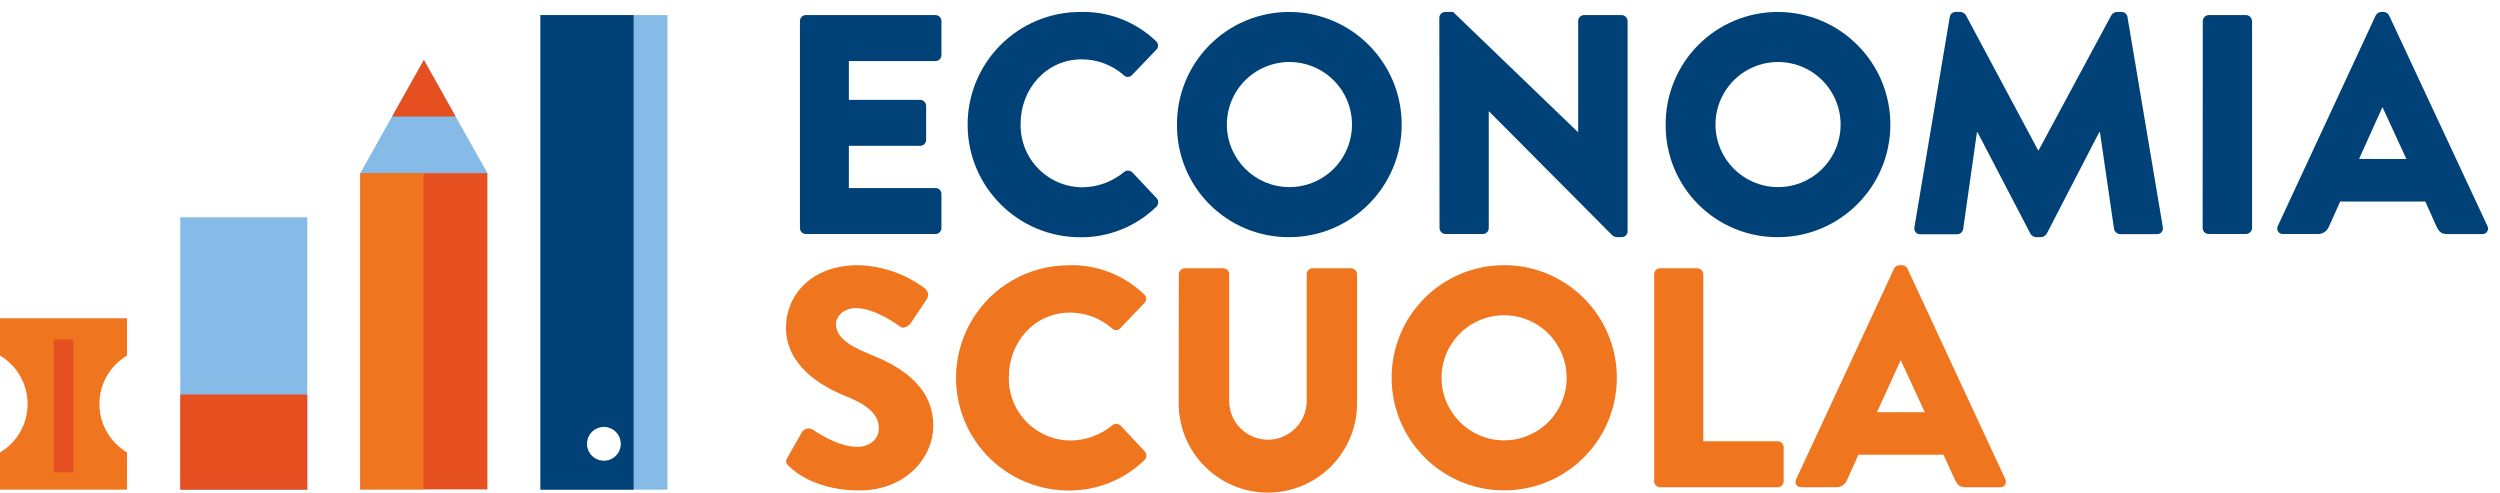
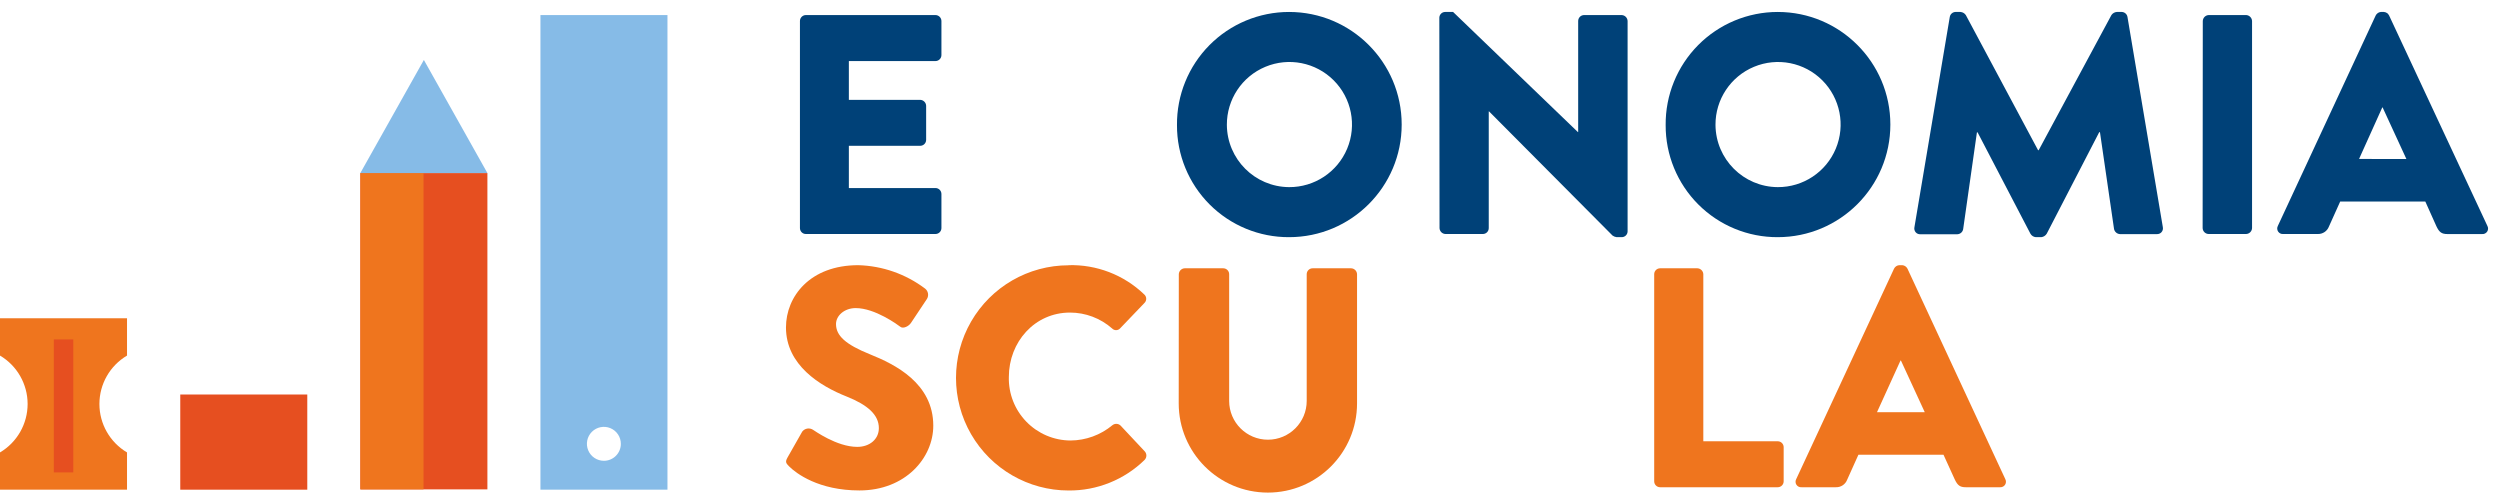
<svg xmlns="http://www.w3.org/2000/svg" width="208px" height="41px" viewBox="0 0 208 41" version="1.1">
  <title>economia-scuola-logo</title>
  <g id="Page-1" stroke="none" stroke-width="1" fill="none" fill-rule="evenodd">
    <g id="economia-scuola-logo" transform="translate(0, 0.991)" fill-rule="nonzero">
      <path d="M44.965,0.262 L44.965,39.75 L55.533,39.75 L55.533,0.262 L44.965,0.262 Z M50.247,37.347 C49.675,37.348 49.159,37.005 48.939,36.477 C48.72,35.949 48.84,35.341 49.244,34.937 C49.649,34.533 50.257,34.412 50.785,34.632 C51.313,34.851 51.656,35.368 51.654,35.939 C51.654,36.717 51.024,37.347 50.247,37.347 L50.247,37.347 Z" id="Shape" fill="#86BBE7" />
      <path d="M66.555,0.758 C66.555,0.625 66.608,0.498 66.703,0.405 C66.798,0.311 66.926,0.26 67.059,0.262 L77.831,0.262 C78.104,0.265 78.325,0.485 78.327,0.758 L78.327,3.594 C78.325,3.867 78.104,4.088 77.831,4.09 L70.625,4.09 L70.625,7.316 L76.559,7.316 C76.83,7.325 77.047,7.542 77.055,7.812 L77.055,10.648 C77.053,10.921 76.832,11.14 76.559,11.14 L70.625,11.14 L70.625,14.654 L77.831,14.654 C78.105,14.654 78.327,14.876 78.327,15.15 L78.327,17.986 C78.325,18.259 78.103,18.478 77.831,18.478 L67.059,18.478 C66.927,18.482 66.798,18.431 66.704,18.339 C66.609,18.246 66.555,18.119 66.555,17.986 L66.555,0.758 Z" id="Path" fill="#004178" />
-       <path d="M89.87,0.004 C92.21,-0.065 94.479,0.807 96.17,2.424 C96.279,2.512 96.344,2.643 96.349,2.783 C96.354,2.923 96.298,3.058 96.195,3.154 L94.165,5.273 C94.079,5.361 93.961,5.41 93.838,5.41 C93.716,5.41 93.598,5.361 93.512,5.273 C92.543,4.418 91.294,3.946 90.002,3.946 C87.06,3.946 84.915,6.392 84.915,9.305 C84.881,10.69 85.405,12.03 86.37,13.024 C87.335,14.019 88.659,14.583 90.044,14.591 C91.318,14.582 92.549,14.133 93.529,13.319 C93.73,13.157 94.019,13.168 94.207,13.344 L96.238,15.506 C96.412,15.711 96.401,16.015 96.212,16.206 C94.522,17.855 92.249,18.77 89.887,18.749 C84.711,18.754 80.511,14.562 80.506,9.385 C80.501,4.209 84.694,0.008 89.87,0.004 Z" id="Path" fill="#004178" />
      <path d="M107.251,0.004 C112.425,0.004 116.62,4.198 116.62,9.372 C116.62,14.546 112.425,18.741 107.251,18.741 C104.774,18.752 102.395,17.773 100.644,16.022 C98.892,14.27 97.914,11.892 97.925,9.415 C97.902,6.927 98.875,4.533 100.626,2.765 C102.378,0.998 104.763,0.004 107.251,0.004 Z M107.251,14.578 C109.362,14.59 111.27,13.327 112.084,11.379 C112.898,9.432 112.455,7.186 110.963,5.693 C109.471,4.2 107.226,3.755 105.278,4.567 C103.33,5.379 102.065,7.287 102.075,9.398 C102.094,12.249 104.399,14.557 107.251,14.578 L107.251,14.578 Z" id="Shape" fill="#004178" />
      <path d="M119.752,0.47 C119.764,0.208 119.981,0.001 120.244,0.004 L120.897,0.004 L131.279,9.996 L131.304,9.996 L131.304,0.758 C131.304,0.484 131.526,0.262 131.8,0.262 L134.924,0.262 C135.193,0.273 135.407,0.49 135.416,0.758 L135.416,18.27 C135.407,18.535 135.189,18.743 134.924,18.741 L134.5,18.741 C134.38,18.724 134.265,18.679 134.166,18.61 L123.89,8.279 L123.864,8.279 L123.864,17.986 C123.864,18.119 123.811,18.246 123.716,18.339 C123.621,18.431 123.493,18.482 123.36,18.478 L120.265,18.478 C119.996,18.472 119.778,18.256 119.769,17.986 L119.752,0.47 Z" id="Path" fill="#004178" />
      <path d="M147.909,0.004 C153.083,0.004 157.278,4.198 157.278,9.372 C157.278,14.546 153.083,18.741 147.909,18.741 C145.432,18.752 143.053,17.773 141.302,16.022 C139.55,14.27 138.571,11.892 138.583,9.415 C138.56,6.927 139.533,4.533 141.284,2.765 C143.036,0.998 145.421,0.004 147.909,0.004 Z M147.909,14.578 C150.019,14.588 151.927,13.324 152.739,11.376 C153.551,9.429 153.107,7.184 151.615,5.691 C150.123,4.199 147.878,3.756 145.93,4.568 C143.983,5.38 142.718,7.288 142.729,9.398 C142.747,12.251 145.056,14.56 147.909,14.578 Z" id="Shape" fill="#004178" />
      <path d="M162.22,0.428 C162.255,0.193 162.45,0.016 162.687,0.004 L163.111,0.004 C163.291,0.017 163.455,0.113 163.556,0.262 L169.567,11.505 L169.618,11.505 L175.671,0.262 C175.772,0.113 175.936,0.017 176.116,0.004 L176.54,0.004 C176.777,0.016 176.972,0.193 177.007,0.428 L179.949,17.914 C179.978,18.06 179.938,18.21 179.841,18.322 C179.744,18.434 179.601,18.495 179.453,18.487 L176.383,18.487 C176.141,18.474 175.937,18.3 175.888,18.063 L174.717,10.008 L174.654,10.008 L170.288,18.453 C170.19,18.611 170.027,18.717 169.842,18.741 L169.376,18.741 C169.19,18.724 169.023,18.616 168.931,18.453 L164.535,10.021 L164.48,10.021 L163.335,18.075 C163.293,18.317 163.085,18.495 162.839,18.499 L159.774,18.499 C159.627,18.507 159.483,18.447 159.386,18.335 C159.289,18.223 159.249,18.072 159.278,17.927 L162.22,0.428 Z" id="Path" fill="#004178" />
      <path d="M183.272,0.758 C183.281,0.49 183.495,0.273 183.764,0.262 L186.888,0.262 C187.152,0.28 187.361,0.494 187.371,0.758 L187.371,17.986 C187.36,18.255 187.144,18.469 186.875,18.478 L183.751,18.478 C183.483,18.469 183.268,18.254 183.259,17.986 L183.272,0.758 Z" id="Path" fill="#004178" />
      <path d="M189.516,17.808 L197.66,0.292 C197.743,0.13 197.903,0.021 198.084,0.004 L198.347,0.004 C198.528,0.02 198.689,0.129 198.771,0.292 L206.952,17.808 C207.033,17.957 207.025,18.138 206.932,18.279 C206.839,18.42 206.675,18.498 206.507,18.482 L203.62,18.482 C203.15,18.482 202.942,18.33 202.709,17.834 L201.785,15.774 L194.705,15.774 L193.768,17.855 C193.623,18.243 193.245,18.494 192.831,18.478 L189.957,18.478 C189.791,18.491 189.631,18.413 189.539,18.273 C189.447,18.134 189.439,17.956 189.516,17.808 L189.516,17.808 Z M200.212,12.238 L198.232,7.944 L198.207,7.944 L196.274,12.234 L200.212,12.238 Z" id="Shape" fill="#004178" />
      <path d="M65.521,37.075 L66.746,34.918 C66.957,34.645 67.34,34.577 67.632,34.761 C67.733,34.812 69.607,36.189 71.324,36.189 C72.367,36.189 73.121,35.541 73.121,34.629 C73.121,33.536 72.21,32.705 70.442,32.001 C68.204,31.115 65.393,29.373 65.393,26.253 C65.393,23.675 67.394,21.072 71.405,21.072 C73.418,21.127 75.364,21.809 76.971,23.023 C77.227,23.226 77.294,23.588 77.128,23.87 L75.801,25.863 C75.618,26.151 75.152,26.384 74.915,26.202 C74.677,26.02 72.795,24.642 71.197,24.642 C70.26,24.642 69.556,25.265 69.556,25.969 C69.556,26.931 70.336,27.664 72.392,28.491 C74.448,29.318 77.649,30.886 77.649,34.426 C77.649,37.105 75.334,39.814 71.506,39.814 C68.115,39.814 66.25,38.406 65.652,37.809 C65.393,37.546 65.313,37.44 65.521,37.075 Z" id="Path" fill="#EF751E" />
      <path d="M88.891,21.072 C91.229,21.004 93.497,21.876 95.186,23.493 C95.295,23.581 95.36,23.712 95.365,23.852 C95.37,23.992 95.314,24.127 95.212,24.222 L93.181,26.342 C93.096,26.429 92.979,26.478 92.857,26.478 C92.735,26.478 92.618,26.429 92.533,26.342 C91.563,25.487 90.315,25.015 89.023,25.015 C86.085,25.015 83.936,27.461 83.936,30.373 C83.901,31.758 84.426,33.099 85.391,34.093 C86.355,35.087 87.68,35.652 89.065,35.659 C90.339,35.651 91.57,35.202 92.55,34.388 C92.75,34.226 93.04,34.237 93.228,34.413 L95.254,36.575 C95.429,36.779 95.418,37.083 95.229,37.275 C93.541,38.925 91.268,39.839 88.908,39.818 C85.561,39.818 82.468,38.032 80.795,35.134 C79.121,32.235 79.121,28.664 80.795,25.765 C82.468,22.867 85.561,21.081 88.908,21.081 L88.891,21.072 Z" id="Path" fill="#EF751E" />
      <path d="M98.077,21.827 C98.084,21.558 98.3,21.34 98.569,21.331 L101.77,21.331 C101.902,21.33 102.029,21.382 102.122,21.475 C102.215,21.568 102.267,21.695 102.266,21.827 L102.266,32.366 C102.266,34.147 103.71,35.592 105.492,35.592 C107.273,35.592 108.718,34.147 108.718,32.366 L108.718,21.827 C108.717,21.695 108.769,21.568 108.862,21.475 C108.955,21.382 109.082,21.33 109.214,21.331 L112.414,21.331 C112.684,21.34 112.9,21.558 112.906,21.827 L112.906,32.573 C112.906,36.671 109.585,39.992 105.488,39.992 C101.39,39.992 98.069,36.671 98.069,32.573 L98.077,21.827 Z" id="Path" fill="#EF751E" />
-       <path d="M125.111,21.072 C128.901,21.055 132.329,23.324 133.794,26.821 C135.259,30.317 134.472,34.351 131.802,37.041 C129.131,39.732 125.102,40.547 121.595,39.108 C118.089,37.668 115.795,34.257 115.784,30.466 C115.773,27.983 116.75,25.598 118.5,23.835 C120.249,22.073 122.628,21.079 125.111,21.072 Z M125.111,35.647 C127.221,35.659 129.13,34.395 129.944,32.448 C130.757,30.501 130.315,28.255 128.823,26.762 C127.331,25.269 125.086,24.824 123.137,25.636 C121.189,26.448 119.924,28.356 119.935,30.466 C119.953,33.318 122.259,35.626 125.111,35.647 L125.111,35.647 Z" id="Shape" fill="#EF751E" />
      <path d="M137.629,21.827 C137.628,21.696 137.679,21.57 137.771,21.477 C137.864,21.383 137.99,21.331 138.121,21.331 L141.22,21.331 C141.49,21.34 141.707,21.557 141.716,21.827 L141.716,35.723 L147.905,35.723 C148.037,35.722 148.163,35.774 148.257,35.867 C148.35,35.96 148.402,36.087 148.401,36.219 L148.401,39.055 C148.401,39.186 148.348,39.312 148.255,39.404 C148.162,39.497 148.036,39.548 147.905,39.547 L138.121,39.547 C137.99,39.547 137.865,39.495 137.773,39.403 C137.681,39.311 137.629,39.185 137.629,39.055 L137.629,21.827 Z" id="Path" fill="#EF751E" />
      <path d="M149.444,38.873 L157.587,21.357 C157.67,21.196 157.83,21.088 158.011,21.072 L158.274,21.072 C158.454,21.088 158.614,21.196 158.698,21.357 L166.841,38.873 C166.919,39.018 166.913,39.194 166.825,39.333 C166.738,39.473 166.582,39.554 166.417,39.547 L163.547,39.547 C163.077,39.547 162.869,39.394 162.636,38.898 L161.699,36.842 L154.62,36.842 L153.683,38.924 C153.536,39.31 153.159,39.561 152.746,39.547 L149.884,39.547 C149.717,39.561 149.555,39.482 149.463,39.341 C149.371,39.2 149.364,39.021 149.444,38.873 Z M160.139,33.302 L158.159,29.008 L158.121,29.008 L156.167,33.302 L160.139,33.302 Z" id="Shape" fill="#EF751E" />
      <rect id="Rectangle" fill="#E64F20" x="29.984" y="13.408" width="10.568" height="26.317" />
      <rect id="Rectangle" fill="#EF751E" x="29.984" y="13.408" width="5.252" height="26.317" />
      <polygon id="Path" fill="#86BBE7" points="35.266 3.997 29.979 13.408 40.552 13.408" />
      <path d="M8.271,32.62 C8.272,30.966 9.145,29.435 10.568,28.593 L10.568,25.49 L0,25.49 L0,28.593 C1.423,29.435 2.296,30.966 2.298,32.62 C2.297,34.275 1.424,35.807 0,36.651 L0,39.75 L10.568,39.75 L10.568,36.651 C9.144,35.807 8.271,34.275 8.271,32.62 Z" id="Path" fill="#EF751E" />
-       <rect id="Rectangle" fill="#86BBE7" x="14.998" y="17.088" width="10.568" height="22.663" />
      <rect id="Rectangle" fill="#E64F20" x="4.477" y="27.249" width="1.619" height="11.064" />
      <rect id="Rectangle" fill="#E64F20" x="14.998" y="31.832" width="10.568" height="7.919" />
-       <path d="M44.965,0.262 L44.965,39.75 L52.718,39.75 L52.718,0.262 L44.965,0.262 Z M50.247,37.347 C49.675,37.348 49.159,37.005 48.939,36.477 C48.72,35.949 48.84,35.341 49.244,34.937 C49.649,34.533 50.257,34.412 50.785,34.632 C51.313,34.851 51.656,35.368 51.654,35.939 C51.654,36.717 51.024,37.347 50.247,37.347 L50.247,37.347 Z" id="Shape" fill="#004178" />
-       <polygon id="Path" fill="#E64F20" points="37.907 8.703 35.266 3.997 32.625 8.703" />
    </g>
  </g>
</svg>